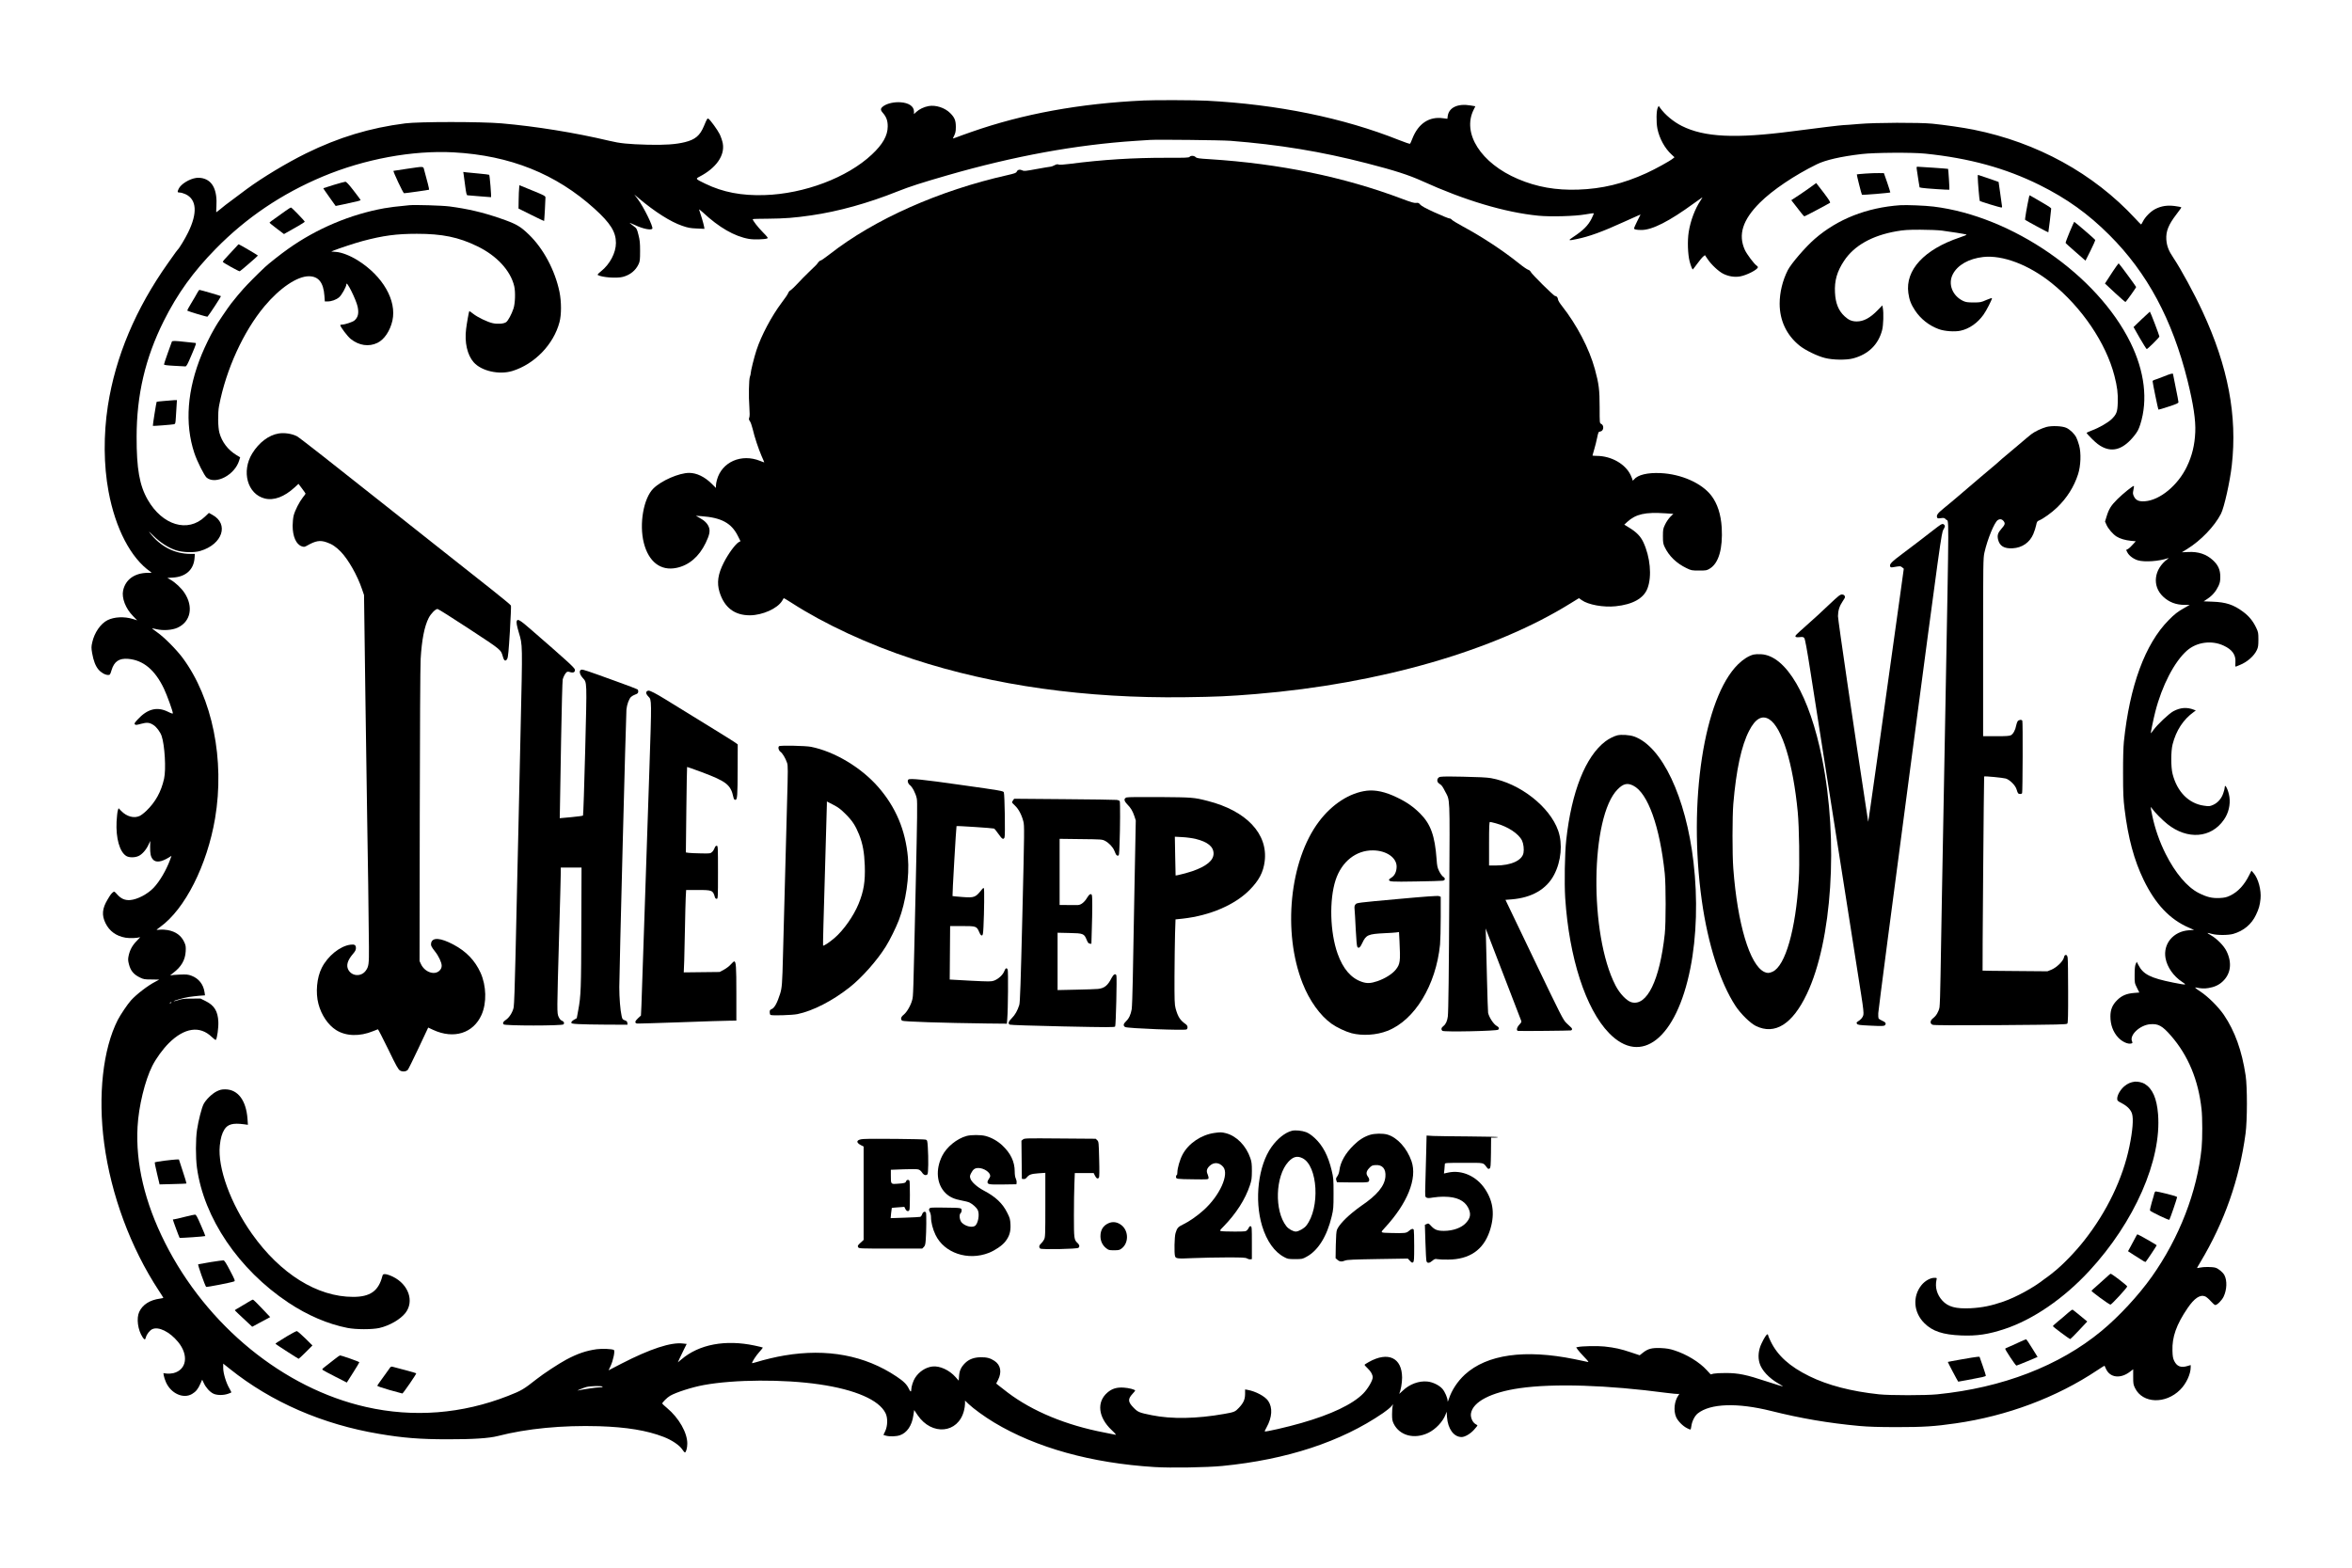
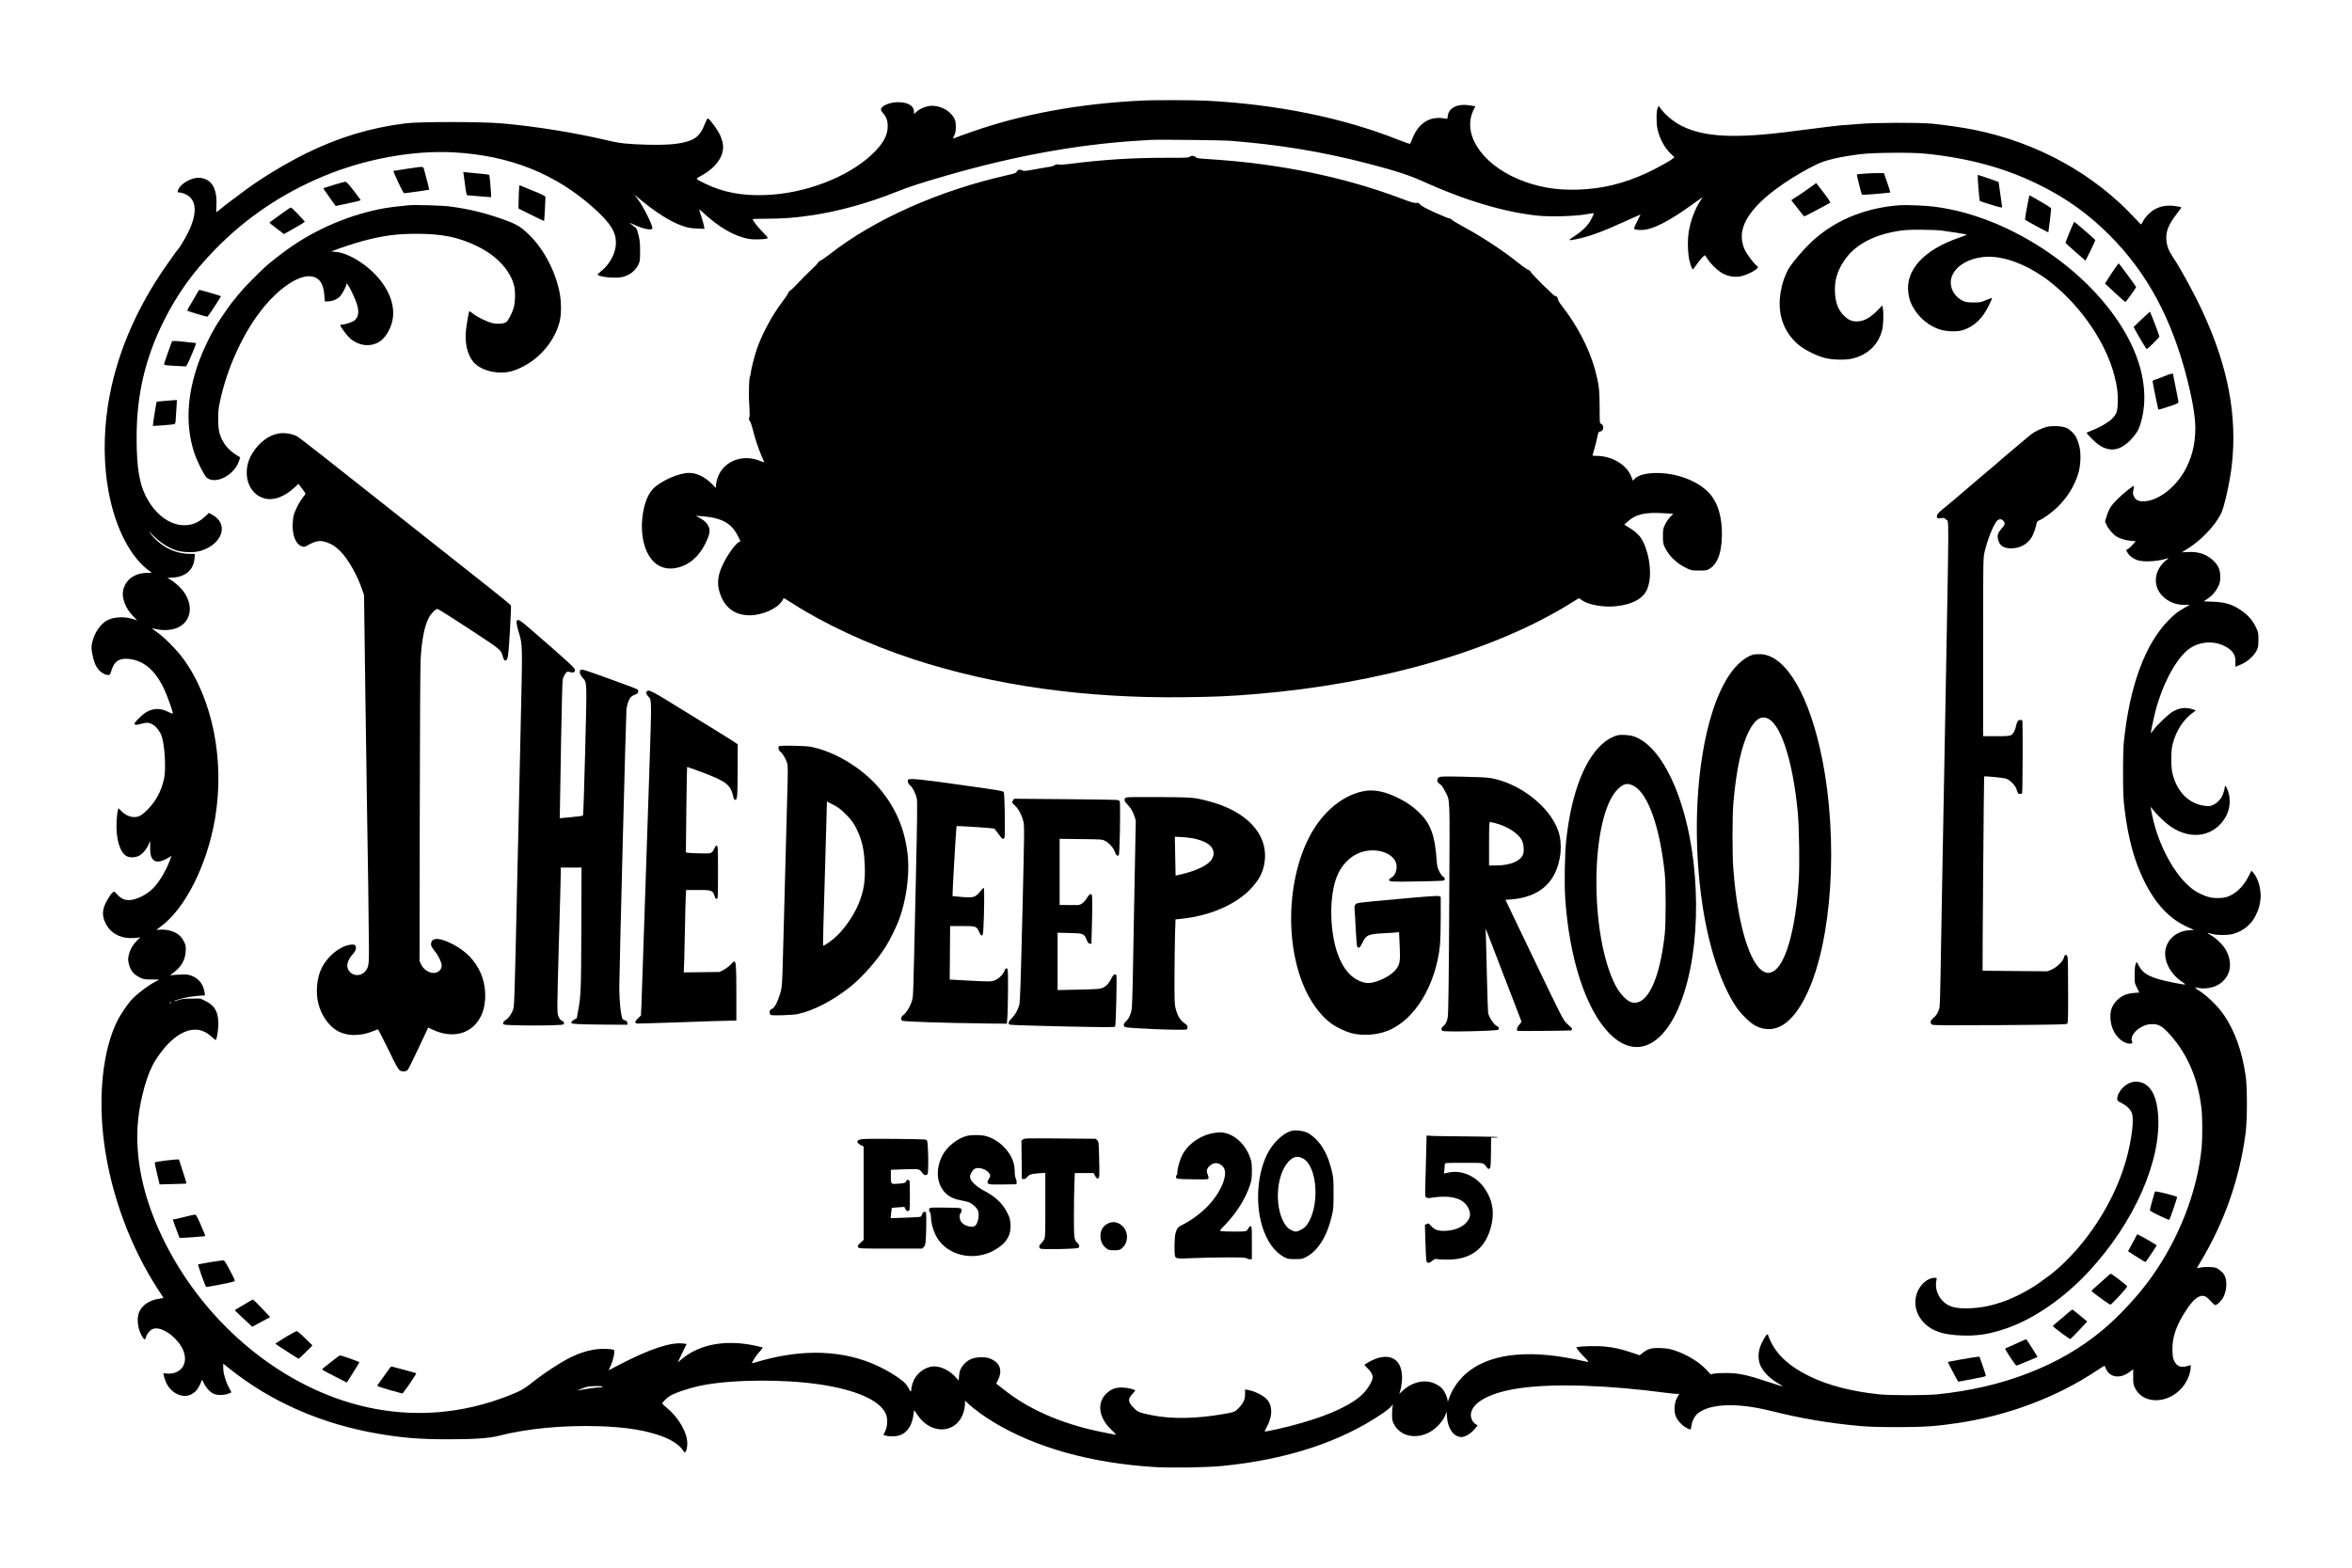
<svg xmlns="http://www.w3.org/2000/svg" version="1.0" width="36in" height="24in" viewBox="0 0 3456 2304" preserveAspectRatio="xMidYMid meet">
  <g transform="translate(0,2304) scale(0.1,-0.1)" fill="#000000" stroke="none">
    <path d="M16805 21563 c-941 -44 -1773 -196 -2534 -463 -91 -32 -190 -67 -219 -79 -30 -12 -52 -18 -50 -14 38 76 43 93 43 168 0 95 -18 138 -83 203 -79 79 -212 122 -318 103 -69 -13 -137 -46 -181 -87 l-33 -31 0 37 c0 77 -75 129 -199 137 -89 6 -186 -15 -243 -52 -52 -35 -56 -58 -17 -102 54 -62 74 -118 73 -203 -1 -134 -73 -261 -232 -410 -361 -340 -994 -579 -1577 -597 -339 -11 -612 42 -869 166 -150 73 -149 72 -85 106 242 126 370 308 340 485 -6 36 -27 98 -46 138 -33 66 -138 210 -165 227 -16 10 -22 -1 -67 -109 -58 -139 -128 -198 -279 -235 -131 -33 -297 -44 -544 -38 -289 8 -411 20 -568 58 -501 119 -1077 212 -1582 256 -300 26 -1212 26 -1415 0 -519 -66 -978 -205 -1460 -442 -285 -141 -639 -354 -867 -522 -140 -104 -294 -219 -313 -234 -63 -52 -135 -109 -137 -109 -2 0 -1 37 2 82 15 240 -53 383 -201 418 -29 7 -69 9 -97 5 -100 -14 -224 -91 -256 -159 -23 -48 -20 -56 17 -56 17 0 55 -11 83 -24 165 -77 179 -276 39 -561 -45 -93 -133 -238 -154 -255 -3 -3 -17 -21 -31 -40 -13 -19 -63 -89 -110 -155 -476 -671 -773 -1376 -885 -2100 -65 -424 -62 -873 10 -1258 101 -545 328 -980 615 -1179 25 -17 24 -17 -40 -17 -193 -2 -326 -98 -361 -260 -23 -109 37 -265 145 -374 l62 -64 -60 19 c-129 40 -277 33 -377 -17 -101 -51 -192 -184 -223 -324 -15 -66 -15 -81 -2 -160 20 -113 50 -190 93 -241 40 -47 99 -80 142 -80 27 0 30 4 50 70 39 129 111 178 244 167 223 -19 395 -163 526 -438 46 -97 131 -332 131 -362 0 -9 -23 -2 -71 22 -161 80 -304 43 -449 -116 -42 -46 -49 -58 -38 -69 11 -11 26 -10 90 8 88 24 125 20 184 -18 45 -29 99 -102 119 -160 46 -136 67 -492 36 -629 -43 -192 -127 -344 -262 -473 -33 -32 -77 -65 -97 -74 -82 -38 -189 -10 -269 72 l-41 42 -12 -38 c-6 -22 -13 -93 -17 -160 -12 -242 45 -444 142 -504 42 -26 125 -26 180 -1 52 23 110 88 145 162 l28 60 -2 -83 c-1 -105 8 -149 40 -188 43 -51 124 -41 239 30 l35 22 -21 -59 c-56 -152 -154 -319 -242 -411 -90 -94 -238 -171 -343 -180 -78 -6 -136 19 -194 85 -36 41 -42 44 -57 32 -27 -21 -40 -38 -82 -109 -80 -133 -88 -230 -31 -347 58 -118 157 -190 294 -214 64 -11 174 -7 211 8 9 3 -11 -22 -45 -55 -66 -66 -103 -135 -121 -224 -9 -44 -8 -66 5 -117 25 -99 71 -154 166 -199 49 -24 66 -27 167 -27 62 0 113 -1 113 -2 0 -1 -27 -15 -59 -32 -106 -54 -276 -184 -356 -273 -50 -55 -156 -213 -194 -287 -219 -430 -294 -1113 -200 -1816 101 -757 389 -1533 802 -2162 37 -55 67 -104 67 -106 0 -3 -21 -9 -47 -12 -151 -20 -258 -89 -307 -195 -44 -95 -21 -266 49 -372 28 -42 39 -42 49 -2 11 44 56 102 93 119 92 44 257 -38 379 -186 161 -195 128 -411 -69 -460 -26 -6 -70 -9 -97 -6 l-49 6 6 -37 c3 -20 18 -65 33 -99 75 -165 255 -245 382 -170 56 33 88 72 123 152 l26 58 24 -50 c29 -64 87 -129 138 -154 50 -26 146 -28 216 -4 28 9 51 19 51 22 0 3 -13 29 -29 57 -49 84 -91 224 -91 300 l0 65 98 -78 c610 -488 1364 -816 2197 -955 348 -59 602 -79 1000 -79 369 -1 613 15 740 48 428 110 946 160 1490 144 401 -13 701 -62 944 -156 122 -46 236 -124 276 -185 17 -26 35 -46 40 -44 17 4 34 68 34 128 2 159 -122 378 -298 525 -38 32 -70 61 -70 65 -2 15 73 90 115 114 87 51 324 127 494 158 452 83 1176 87 1700 10 528 -77 877 -229 972 -423 34 -68 32 -185 -4 -263 l-27 -57 37 -11 c54 -15 152 -12 204 6 105 35 178 143 199 292 l12 79 51 -76 c208 -305 594 -269 680 64 9 32 16 80 16 105 l0 46 53 -51 c69 -66 236 -188 373 -270 619 -373 1430 -598 2359 -656 240 -15 771 -6 995 16 948 93 1746 355 2362 777 48 33 101 76 118 95 l31 35 -8 -29 c-4 -15 -8 -68 -8 -118 0 -75 4 -98 24 -139 86 -175 303 -233 507 -135 107 51 215 164 254 267 l17 44 5 -78 c13 -173 99 -293 214 -294 49 0 130 47 184 108 27 31 50 58 50 61 0 4 -14 14 -31 23 -42 25 -73 97 -65 153 26 173 296 313 716 373 502 72 1287 47 2159 -69 85 -11 163 -18 173 -16 17 5 17 4 0 -21 -60 -86 -74 -224 -33 -319 26 -58 96 -130 159 -162 23 -12 45 -21 50 -21 5 0 12 23 15 52 9 70 50 151 95 186 185 146 582 159 1075 36 444 -111 844 -179 1297 -221 135 -12 285 -17 555 -17 386 0 549 10 860 55 756 108 1486 382 2083 781 57 38 105 68 106 66 1 -2 11 -24 23 -50 59 -126 211 -144 348 -40 l50 38 0 -111 c0 -100 2 -115 28 -167 111 -226 448 -237 662 -23 89 88 155 230 155 331 l0 32 -47 -14 c-96 -29 -155 -7 -195 74 -18 38 -24 67 -26 150 -7 202 58 385 221 625 101 148 185 205 260 174 18 -8 56 -40 83 -71 27 -31 56 -56 65 -56 28 0 97 69 123 124 48 102 53 234 12 314 -22 43 -90 99 -133 111 -47 13 -174 14 -228 1 -22 -5 -41 -8 -42 -6 -1 1 21 40 49 86 352 587 574 1216 664 1890 26 192 27 683 1 855 -55 365 -158 651 -320 890 -83 120 -229 266 -347 344 -69 46 -87 62 -65 58 78 -16 125 -18 186 -8 87 14 152 44 206 94 122 112 144 275 60 447 -39 80 -137 180 -227 233 -71 41 -70 44 10 22 77 -22 243 -21 316 0 152 44 268 141 333 279 43 90 57 139 67 236 13 127 -33 298 -100 376 l-33 38 -32 -63 c-73 -148 -166 -248 -280 -303 -55 -26 -81 -32 -156 -36 -113 -5 -187 13 -310 75 -167 86 -342 292 -483 573 -88 175 -156 368 -196 559 -15 68 -25 126 -23 128 3 2 12 -8 21 -22 31 -47 150 -168 223 -226 295 -235 645 -208 832 65 67 96 96 219 80 334 -14 99 -69 210 -69 139 0 -13 -9 -51 -21 -84 -26 -80 -82 -143 -151 -173 -49 -21 -58 -22 -133 -11 -223 31 -394 203 -461 466 -26 101 -26 332 0 435 52 205 157 365 311 476 l30 22 -30 12 c-100 39 -196 32 -298 -22 -67 -36 -237 -197 -297 -280 -18 -27 -35 -47 -36 -45 -4 4 41 219 66 317 98 383 280 735 465 898 143 126 363 156 540 73 127 -59 181 -137 172 -247 -3 -47 -2 -64 7 -61 6 3 31 13 56 23 110 43 212 133 253 222 18 39 22 65 22 152 0 98 -2 110 -33 175 -47 98 -105 170 -192 234 -139 104 -252 141 -447 148 l-132 5 58 39 c70 47 122 108 159 186 22 48 27 72 27 138 0 102 -32 172 -110 243 -96 88 -214 127 -362 119 l-93 -4 78 48 c201 124 402 333 497 518 47 91 133 476 159 711 83 729 -55 1454 -429 2260 -124 268 -316 621 -428 789 -72 106 -98 176 -105 272 -7 119 32 217 147 367 75 99 76 100 70 107 -3 3 -45 10 -93 17 -109 14 -195 1 -282 -42 -70 -34 -153 -118 -187 -187 -12 -24 -23 -42 -26 -42 -4 1 -42 40 -86 88 -612 661 -1441 1117 -2375 1305 -149 30 -425 70 -605 88 -192 19 -840 17 -1080 -4 -104 -9 -208 -17 -230 -17 -37 -1 -393 -44 -751 -91 -835 -109 -1291 -87 -1622 79 -123 62 -246 164 -318 265 l-21 30 -13 -25 c-22 -40 -25 -214 -6 -310 29 -143 108 -289 210 -382 l41 -38 -23 -19 c-46 -38 -257 -154 -390 -215 -340 -155 -650 -230 -1002 -242 -327 -11 -607 38 -884 156 -545 231 -827 673 -651 1020 l24 49 -71 12 c-187 32 -318 -30 -335 -157 l-5 -39 -62 8 c-205 29 -365 -77 -452 -298 -15 -38 -30 -73 -34 -77 -4 -4 -76 20 -161 54 -822 328 -1789 525 -2829 579 -173 9 -765 11 -925 3z m1270 -592 c718 -56 1340 -158 2010 -331 404 -104 613 -171 810 -260 627 -285 1216 -461 1708 -510 177 -18 541 -8 691 19 66 12 121 19 124 16 3 -3 -11 -37 -31 -77 -51 -102 -124 -175 -272 -272 -79 -52 -72 -56 51 -30 183 37 379 108 694 252 91 41 183 82 205 92 l41 17 -48 -96 c-26 -53 -48 -101 -48 -107 0 -16 35 -24 110 -24 158 0 409 128 773 394 65 47 120 86 122 86 2 0 -9 -19 -25 -43 -84 -125 -149 -298 -176 -465 -21 -132 -14 -331 14 -437 17 -64 38 -115 46 -115 2 0 31 38 65 84 34 47 73 94 87 105 l26 21 41 -60 c53 -80 162 -181 229 -214 79 -39 165 -52 244 -39 100 17 264 102 264 136 0 7 -8 17 -19 24 -34 21 -144 168 -172 229 -102 225 -33 442 220 695 185 185 510 404 836 564 128 63 353 115 660 151 187 22 741 26 935 6 645 -66 1180 -213 1680 -461 400 -199 713 -423 1026 -736 556 -555 924 -1241 1148 -2140 85 -344 121 -581 113 -755 -8 -190 -47 -349 -123 -507 -132 -276 -397 -495 -618 -510 -89 -6 -132 14 -160 71 -17 35 -18 46 -8 95 7 30 10 57 7 59 -9 9 -159 -112 -241 -193 -94 -93 -126 -145 -159 -252 l-24 -78 23 -52 c27 -58 94 -135 146 -168 51 -32 125 -54 209 -63 l74 -7 -46 -50 c-24 -28 -56 -57 -70 -64 l-26 -14 19 -37 c24 -47 90 -96 154 -115 98 -29 311 -14 441 31 15 5 14 2 -5 -12 -201 -149 -231 -396 -66 -552 88 -83 190 -122 320 -122 l71 0 -77 -44 c-100 -56 -147 -93 -233 -181 -345 -349 -572 -965 -657 -1785 -8 -79 -13 -253 -12 -470 0 -288 4 -374 22 -520 52 -426 140 -753 282 -1045 173 -355 384 -578 664 -699 l76 -33 -78 -5 c-227 -16 -380 -199 -342 -410 24 -132 117 -265 243 -348 76 -49 68 -50 -130 -11 -335 67 -442 121 -513 261 l-23 45 -16 -35 c-10 -25 -15 -70 -15 -156 -1 -118 0 -122 34 -191 l35 -70 -76 -6 c-112 -9 -183 -39 -250 -106 -70 -69 -99 -140 -99 -239 0 -123 39 -228 113 -309 59 -64 147 -104 196 -88 17 5 18 10 9 30 -42 92 115 240 266 252 119 10 178 -22 306 -169 252 -289 403 -651 449 -1080 14 -124 14 -435 1 -569 -64 -640 -328 -1323 -733 -1894 -198 -278 -478 -580 -738 -796 -620 -513 -1455 -835 -2414 -931 -172 -17 -693 -17 -855 0 -407 43 -753 133 -1025 267 -287 141 -465 301 -566 509 -22 44 -39 86 -39 93 0 7 -4 13 -9 13 -15 0 -48 -51 -88 -136 -45 -94 -55 -197 -29 -286 31 -107 138 -222 284 -305 35 -19 61 -37 59 -39 -2 -2 -111 32 -243 75 -295 98 -412 122 -594 122 -74 1 -155 -4 -179 -9 l-45 -11 -57 62 c-108 119 -297 234 -479 292 -64 21 -112 29 -196 33 -132 5 -188 -9 -263 -68 l-48 -38 -129 43 c-148 50 -234 69 -389 86 -102 11 -335 6 -392 -8 l-23 -5 22 -32 c11 -17 55 -66 97 -110 59 -61 70 -77 51 -72 -14 3 -101 22 -195 41 -730 148 -1286 70 -1611 -227 -108 -100 -193 -229 -235 -358 -13 -40 -18 -48 -18 -28 -1 45 -39 132 -76 176 -46 53 -141 100 -220 108 -125 13 -263 -38 -363 -134 -34 -33 -57 -52 -52 -43 22 43 42 153 42 236 -2 292 -206 387 -489 228 -35 -19 -63 -38 -63 -42 0 -4 21 -27 46 -51 49 -47 74 -93 74 -133 0 -47 -71 -168 -139 -237 -157 -159 -470 -308 -911 -434 -209 -60 -527 -133 -537 -123 -2 2 10 28 27 58 83 150 92 292 24 391 -47 68 -185 141 -304 162 l-35 6 0 -68 c-1 -79 -23 -130 -91 -202 -54 -58 -68 -64 -217 -90 -399 -71 -771 -78 -1062 -19 -184 37 -204 45 -267 109 -85 86 -88 128 -18 204 22 24 40 46 40 49 0 15 -96 40 -170 44 -101 6 -171 -15 -238 -73 -161 -138 -136 -364 61 -550 57 -54 73 -74 56 -70 -13 3 -85 18 -159 32 -562 107 -1057 311 -1424 589 -61 46 -124 95 -139 108 l-29 24 27 53 c58 115 39 219 -53 280 -62 41 -113 54 -202 53 -97 -1 -172 -29 -229 -85 -59 -59 -83 -110 -89 -191 l-5 -68 -46 52 c-90 103 -233 169 -341 156 -99 -12 -196 -75 -255 -168 -27 -41 -55 -129 -55 -171 0 -39 -13 -35 -34 9 -32 68 -77 112 -183 183 -464 311 -1021 415 -1648 309 -122 -20 -301 -63 -413 -98 -34 -10 -62 -17 -62 -15 0 21 59 111 105 162 32 35 55 65 53 68 -3 2 -57 16 -120 29 -430 91 -817 18 -1075 -203 l-53 -44 25 56 c13 30 43 91 65 135 l40 80 -55 6 c-175 22 -480 -78 -902 -295 l-191 -99 30 64 c39 84 67 223 48 235 -25 16 -174 22 -254 11 -155 -22 -281 -65 -446 -153 -107 -57 -337 -208 -435 -286 -192 -151 -221 -169 -420 -247 -676 -265 -1388 -321 -2085 -163 -1212 273 -2342 1195 -2955 2413 -298 592 -434 1165 -404 1706 16 299 109 681 217 895 56 110 154 245 242 333 229 228 456 261 631 92 29 -28 56 -48 60 -44 19 20 41 179 37 267 -7 155 -60 241 -186 303 l-76 38 -130 -1 c-107 0 -143 -4 -196 -22 -35 -11 -66 -19 -68 -17 -7 7 153 53 223 63 39 6 108 14 153 18 l84 6 -7 47 c-17 115 -85 201 -191 241 -52 19 -72 21 -174 17 -63 -2 -124 -8 -135 -12 -11 -5 7 12 40 37 117 87 176 189 183 314 4 72 1 89 -20 136 -45 99 -125 157 -244 179 -32 6 -83 9 -112 6 -28 -3 -52 -4 -52 -2 0 2 24 20 52 41 365 261 691 908 808 1597 145 860 -39 1768 -477 2359 -93 124 -270 303 -376 377 -42 30 -75 56 -74 57 1 1 31 -4 67 -13 100 -23 229 -14 308 22 194 88 238 309 101 514 -45 68 -131 149 -203 191 l-47 27 84 5 c187 12 301 115 315 283 l5 65 -66 0 c-232 0 -442 109 -597 310 -23 29 -4 14 52 -42 103 -102 220 -178 333 -215 103 -33 266 -38 360 -9 324 97 423 395 175 530 l-51 28 -59 -56 c-250 -239 -624 -127 -840 250 -121 211 -164 455 -163 924 0 617 128 1161 399 1703 200 400 432 723 764 1061 448 457 968 808 1570 1061 615 258 1323 389 1927 356 828 -46 1502 -316 2068 -828 235 -213 315 -341 315 -503 0 -145 -88 -312 -219 -417 -42 -34 -56 -50 -47 -55 63 -35 279 -51 368 -27 107 28 188 94 231 187 19 41 22 64 22 192 0 120 -4 161 -24 238 -23 92 -24 94 -77 134 -30 22 -54 42 -54 44 0 1 37 -14 83 -35 117 -55 235 -78 252 -51 16 26 -127 318 -211 430 l-54 72 67 -57 c235 -198 466 -345 636 -403 87 -30 119 -36 215 -40 l113 -5 -7 39 c-5 32 -50 184 -72 244 -3 8 21 -10 54 -40 239 -223 466 -354 679 -391 68 -12 232 -8 268 7 16 6 6 20 -66 93 -72 73 -147 170 -147 190 0 4 100 7 223 7 245 2 389 13 637 49 399 58 833 178 1270 353 181 72 347 125 731 236 981 283 1893 449 2764 506 88 6 185 12 215 14 116 7 1042 -3 1175 -13z m-15555 -12665 c0 -2 -7 -7 -16 -10 -8 -3 -12 -2 -9 4 6 10 25 14 25 6z m6335 -5646 c4 -6 -15 -10 -48 -10 -46 0 -243 -29 -312 -45 -40 -10 72 37 120 50 59 16 231 20 240 5z" />
    <path d="M17480 20735 c-11 -13 -58 -15 -334 -14 -496 1 -941 -27 -1431 -90 -93 -12 -147 -15 -161 -9 -15 7 -31 4 -60 -11 -21 -12 -48 -21 -59 -21 -11 0 -102 -16 -203 -34 -167 -31 -185 -33 -212 -19 -36 17 -68 9 -81 -21 -8 -18 -32 -26 -137 -50 -1004 -226 -1953 -648 -2609 -1161 -67 -52 -129 -95 -137 -95 -8 0 -23 -12 -33 -26 -22 -32 -28 -38 -139 -144 -49 -47 -124 -123 -166 -169 -43 -46 -88 -89 -99 -95 -12 -6 -25 -18 -29 -26 -19 -42 -41 -75 -106 -161 -146 -194 -298 -480 -368 -694 -35 -106 -86 -312 -86 -347 0 -9 -5 -29 -11 -45 -15 -38 -20 -291 -8 -444 6 -88 6 -135 -1 -155 -9 -23 -7 -32 9 -55 11 -14 29 -66 41 -115 27 -118 84 -288 131 -397 22 -48 39 -90 39 -92 0 -2 -27 7 -60 21 -277 112 -565 -15 -636 -281 -8 -27 -14 -65 -14 -83 l0 -33 -64 63 c-102 101 -220 158 -329 158 -149 0 -411 -114 -527 -230 -144 -143 -210 -520 -140 -798 71 -280 248 -416 480 -368 184 38 332 165 429 366 56 116 69 177 47 233 -20 53 -63 96 -136 136 l-55 31 80 -6 c294 -21 441 -100 536 -288 l40 -80 -23 -12 c-50 -27 -155 -169 -223 -303 -86 -169 -104 -297 -62 -433 71 -228 221 -342 447 -341 184 1 404 100 472 212 12 20 23 38 24 40 2 2 54 -29 116 -69 483 -312 1135 -615 1788 -828 1186 -389 2538 -578 3990 -559 465 6 645 14 1045 47 1821 151 3503 636 4626 1335 l120 74 41 -29 c94 -68 320 -109 498 -90 253 26 414 117 469 265 66 176 40 460 -63 679 -40 84 -99 145 -205 210 l-74 45 44 41 c126 115 265 146 560 126 l117 -8 -45 -44 c-24 -25 -59 -75 -76 -112 -30 -62 -32 -75 -32 -172 0 -92 3 -112 26 -160 63 -132 172 -238 319 -309 72 -35 79 -36 186 -36 106 0 113 1 160 30 129 80 190 292 173 601 -12 194 -63 352 -152 469 -140 184 -442 318 -747 332 -191 9 -336 -26 -390 -94 -11 -15 -20 -20 -20 -12 0 8 -14 43 -30 78 -78 163 -284 280 -497 281 -35 0 -63 3 -63 6 0 3 11 43 25 88 14 45 33 122 43 171 18 85 20 90 46 93 51 6 61 91 13 113 -22 10 -22 12 -22 242 0 258 -11 346 -70 562 -83 303 -263 647 -484 929 -30 37 -56 79 -57 93 -3 31 -21 53 -43 53 -20 0 -343 320 -359 355 -6 14 -23 27 -38 31 -14 4 -75 45 -134 93 -237 190 -538 388 -823 542 -84 45 -158 91 -165 101 -7 10 -23 18 -35 18 -12 0 -107 39 -212 86 -134 61 -198 96 -216 117 -21 25 -30 29 -60 25 -26 -4 -73 9 -199 57 -860 325 -1809 521 -2843 586 -153 9 -182 14 -198 30 -23 23 -72 25 -89 4z" />
    <path d="M5984 20560 c-106 -15 -196 -29 -202 -31 -11 -4 142 -329 155 -329 23 0 365 48 368 52 4 4 -29 137 -71 286 -17 62 8 59 -250 22z" />
-     <path d="M28166 20543 c4 -27 14 -95 23 -153 l17 -104 35 -7 c39 -8 400 -32 403 -27 4 4 -15 302 -19 306 -2 3 -408 31 -453 32 -10 0 -12 -11 -6 -47z" />
    <path d="M6813 20474 c3 -21 14 -99 23 -171 14 -106 21 -133 33 -133 9 0 90 -7 180 -15 90 -8 165 -14 166 -13 7 8 -19 324 -27 329 -4 3 -70 11 -146 18 -75 6 -159 15 -186 18 l-49 6 6 -39z" />
    <path d="M27411 20489 c-68 -5 -125 -10 -127 -12 -4 -4 68 -291 75 -299 6 -7 409 27 417 34 1 2 -19 66 -45 143 l-49 140 -73 1 c-41 1 -130 -2 -198 -7z" />
    <path d="M29061 20433 c1 -70 24 -342 30 -347 8 -8 298 -96 316 -96 11 0 13 7 9 28 -3 15 -15 99 -26 187 -12 88 -22 160 -23 161 -3 3 -298 104 -303 104 -2 0 -4 -17 -3 -37z" />
    <path d="M4905 20323 c-82 -25 -152 -47 -154 -49 -2 -2 38 -61 89 -132 l92 -129 112 23 c233 50 257 56 254 66 -2 5 -48 67 -103 138 -70 91 -106 129 -120 129 -11 0 -87 -21 -170 -46z" />
    <path d="M26610 20294 c-41 -30 -123 -87 -182 -126 l-107 -70 52 -67 c28 -37 70 -90 92 -118 22 -29 44 -52 48 -53 8 0 339 175 376 199 10 7 -11 41 -93 150 -59 77 -108 141 -109 141 -1 -1 -36 -26 -77 -56z" />
    <path d="M7628 20272 c-3 -26 -6 -103 -7 -172 l-2 -125 187 -93 c102 -51 188 -92 189 -90 3 3 20 297 20 346 0 21 -20 32 -192 102 l-191 78 -4 -46z" />
    <path d="M29815 20148 c-31 -142 -64 -333 -58 -339 12 -11 338 -187 341 -184 3 2 42 328 42 350 0 6 -30 28 -67 50 -38 22 -108 63 -157 92 -49 29 -90 53 -92 53 -2 0 -6 -10 -9 -22z" />
    <path d="M6015 20024 c-209 -20 -275 -29 -370 -45 -494 -89 -991 -298 -1409 -595 -103 -72 -294 -223 -342 -269 -120 -113 -260 -255 -318 -320 -70 -79 -92 -106 -180 -216 -43 -54 -216 -310 -229 -339 -4 -8 -16 -30 -28 -49 -47 -79 -122 -233 -173 -355 -216 -522 -254 -1022 -110 -1455 41 -123 147 -334 182 -362 135 -106 414 43 477 255 l14 45 -58 35 c-122 75 -210 190 -247 326 -22 80 -25 292 -5 395 102 534 358 1095 669 1466 225 268 479 439 651 439 142 -1 214 -92 228 -287 l6 -83 42 0 c56 0 124 24 168 61 37 31 107 155 107 193 1 58 143 -228 165 -331 21 -98 6 -159 -49 -205 -27 -21 -137 -58 -176 -58 -17 0 -30 -4 -30 -9 0 -24 108 -167 154 -203 122 -97 266 -118 392 -57 100 48 186 176 220 326 66 296 -140 655 -508 886 -114 71 -235 118 -322 125 l-68 5 32 14 c76 31 324 113 430 141 301 80 497 106 795 106 373 0 614 -49 890 -184 285 -138 487 -357 541 -586 20 -86 14 -255 -11 -329 -28 -85 -79 -178 -107 -199 -35 -25 -123 -32 -197 -16 -77 16 -225 88 -289 139 -30 24 -55 41 -56 39 -6 -6 -36 -174 -47 -263 -25 -196 17 -382 111 -489 115 -130 375 -188 570 -128 327 102 605 391 691 717 30 113 29 301 0 445 -66 318 -236 636 -448 841 -131 127 -190 160 -429 242 -253 87 -473 138 -739 173 -107 14 -509 26 -590 18z" />
    <path d="M27920 20024 c-491 -35 -919 -204 -1254 -495 -136 -118 -346 -362 -396 -459 -77 -152 -120 -327 -120 -493 0 -248 102 -463 293 -617 82 -66 259 -153 372 -181 116 -30 315 -33 415 -6 225 60 371 204 426 417 18 69 24 253 10 323 l-7 39 -67 -69 c-113 -117 -210 -168 -312 -167 -70 1 -117 21 -175 75 -90 83 -134 190 -142 350 -9 173 30 310 133 465 148 224 410 372 769 435 109 19 165 23 350 23 121 0 265 -6 320 -13 111 -14 330 -49 358 -57 12 -4 -24 -20 -97 -44 -521 -175 -802 -478 -755 -816 14 -102 40 -169 100 -259 83 -124 205 -220 347 -272 83 -31 235 -42 320 -23 129 28 250 113 337 235 42 58 125 220 125 243 0 5 -37 -7 -82 -26 -78 -35 -89 -37 -188 -37 -86 0 -113 4 -151 21 -160 74 -229 250 -155 393 70 136 235 230 446 254 286 32 671 -114 1005 -382 442 -354 801 -883 924 -1364 41 -159 54 -259 49 -394 -4 -135 -17 -170 -88 -241 -51 -51 -188 -130 -292 -168 -43 -16 -78 -33 -78 -37 0 -5 38 -46 84 -92 59 -58 104 -93 152 -116 160 -79 312 -24 465 168 47 59 64 91 88 166 114 358 64 778 -144 1202 -489 994 -1737 1857 -2894 1999 -122 15 -398 26 -491 20z" />
    <path d="M4192 19938 c-39 -29 -108 -78 -151 -108 -44 -30 -80 -58 -81 -62 0 -4 48 -44 107 -88 l106 -80 31 18 c17 10 86 49 154 87 67 38 121 72 120 77 -7 18 -191 208 -202 208 -7 0 -45 -24 -84 -52z" />
    <path d="M30411 19630 c-34 -82 -61 -154 -59 -160 1 -5 68 -66 148 -135 l144 -126 74 147 c40 80 71 152 69 158 -5 11 -301 266 -309 266 -2 0 -32 -67 -67 -150z" />
-     <path d="M3475 19418 c-15 -18 -68 -75 -117 -126 -49 -50 -87 -96 -84 -101 10 -16 238 -142 249 -138 13 5 267 225 267 231 0 5 -275 166 -283 166 -3 0 -17 -15 -32 -32z" />
    <path d="M31045 19050 c-44 -67 -88 -134 -97 -149 l-18 -28 147 -137 c81 -75 150 -135 154 -134 12 5 159 212 157 220 -6 16 -250 348 -257 348 -3 0 -42 -54 -86 -120z" />
    <path d="M2900 18738 c-12 -24 -52 -91 -88 -151 -36 -59 -63 -109 -61 -111 15 -13 292 -96 298 -90 32 36 202 297 197 302 -6 5 -302 92 -317 92 -3 0 -16 -19 -29 -42z" />
    <path d="M31467 18346 l-117 -113 92 -162 c51 -88 97 -161 102 -161 14 0 186 171 186 184 0 16 -134 366 -140 366 -3 -1 -58 -52 -123 -114z" />
    <path d="M2525 18018 c-2 -7 -29 -82 -60 -167 -30 -84 -55 -159 -55 -166 0 -10 39 -15 148 -21 81 -5 156 -9 166 -9 16 0 33 32 87 160 72 168 77 185 57 185 -7 0 -71 7 -143 15 -160 18 -194 18 -200 3z" />
    <path d="M31788 17505 c-59 -23 -119 -46 -133 -49 -14 -4 -25 -12 -25 -19 0 -23 80 -410 85 -416 3 -3 71 16 150 43 119 39 145 51 145 66 0 11 -18 106 -40 212 -22 106 -40 196 -40 201 0 14 -37 5 -142 -38z" />
    <path d="M2410 17147 c-58 -5 -106 -10 -108 -12 -5 -4 -60 -350 -56 -354 4 -4 276 17 311 24 19 5 22 13 27 102 3 54 8 133 11 176 l5 77 -42 -1 c-24 -1 -90 -6 -148 -12z" />
    <path d="M30070 16765 c-75 -21 -173 -68 -223 -107 -23 -18 -103 -84 -177 -148 -74 -63 -160 -135 -190 -160 -30 -24 -75 -63 -100 -86 -25 -23 -74 -66 -110 -95 -36 -29 -110 -92 -165 -139 -160 -137 -317 -272 -369 -315 -26 -22 -60 -50 -75 -63 -14 -13 -63 -53 -109 -90 -80 -65 -101 -95 -88 -128 5 -13 15 -15 56 -9 45 6 51 4 74 -20 46 -50 47 272 -9 -2800 -19 -1045 -42 -2262 -50 -2705 -8 -443 -17 -987 -21 -1210 -3 -223 -10 -427 -15 -455 -12 -63 -48 -124 -94 -159 -46 -35 -49 -81 -7 -97 19 -8 307 -9 997 -5 881 7 971 9 983 23 9 13 12 123 11 472 0 251 -3 474 -7 496 -6 31 -12 40 -27 40 -14 0 -22 -10 -28 -39 -13 -55 -109 -147 -185 -178 l-57 -23 -475 4 c-261 2 -476 4 -478 6 -4 4 19 2849 23 2853 8 8 277 -18 318 -30 59 -18 141 -100 158 -158 7 -25 17 -51 22 -57 13 -17 54 -16 60 1 8 21 12 1050 3 1064 -12 20 -54 14 -70 -10 -7 -13 -17 -41 -21 -63 -10 -61 -44 -124 -76 -140 -22 -12 -70 -15 -219 -15 l-190 0 0 1305 c0 1257 1 1308 19 1393 44 196 146 445 196 478 32 21 64 15 88 -17 24 -33 18 -51 -33 -109 -54 -61 -65 -97 -50 -161 23 -94 90 -134 213 -127 141 7 253 86 305 211 17 40 35 97 41 128 10 50 16 59 43 70 63 26 185 114 262 188 147 141 252 307 311 491 40 123 47 311 16 423 -12 43 -30 96 -42 118 -28 55 -92 117 -148 142 -61 27 -212 33 -291 12z" />
    <path d="M4093 16669 c-144 -24 -287 -132 -386 -292 -163 -265 -72 -598 182 -663 135 -34 288 23 442 164 l55 51 52 -69 c29 -38 52 -72 52 -75 0 -3 -18 -29 -41 -57 -51 -65 -115 -190 -134 -265 -8 -32 -15 -99 -15 -149 0 -159 52 -277 136 -304 30 -10 40 -9 72 9 130 74 193 85 291 51 79 -26 139 -67 209 -139 111 -115 243 -348 310 -546 l31 -90 20 -1495 c12 -822 23 -1621 26 -1775 8 -399 25 -1616 26 -1900 2 -257 -3 -292 -48 -353 -68 -91 -205 -81 -256 18 -32 63 -10 138 69 230 33 38 44 60 44 85 0 47 -20 59 -81 51 -153 -20 -333 -166 -421 -340 -73 -144 -93 -364 -49 -530 43 -164 142 -310 259 -384 144 -92 348 -98 546 -16 34 13 65 26 69 27 4 1 72 -131 151 -293 121 -251 148 -298 175 -314 37 -21 89 -16 114 12 8 9 79 153 157 318 l142 302 73 -34 c303 -140 590 -50 711 222 78 175 71 428 -15 618 -82 180 -209 313 -395 412 -193 103 -312 112 -331 25 -7 -35 3 -56 58 -126 53 -66 97 -161 97 -207 0 -27 -8 -47 -27 -68 -71 -80 -221 -30 -277 90 l-21 45 3 2140 c2 1235 7 2208 13 2300 17 285 55 478 118 603 32 63 100 132 130 132 11 0 221 -133 468 -295 485 -319 461 -299 495 -415 16 -55 40 -64 62 -21 12 23 21 118 38 398 12 203 19 375 16 383 -3 9 -131 115 -284 236 -154 121 -551 436 -884 699 -333 263 -657 519 -720 570 -691 549 -1224 967 -1256 983 -76 39 -185 55 -271 41z" />
-     <path d="M28515 15328 c-11 -6 -67 -48 -125 -93 -175 -136 -247 -191 -428 -327 -169 -126 -201 -159 -188 -193 5 -14 14 -16 44 -11 102 18 107 18 132 -2 l24 -20 -57 -413 c-256 -1844 -464 -3320 -466 -3306 -1 5 -12 81 -26 170 -185 1209 -418 2796 -418 2852 1 82 22 149 69 218 19 27 34 54 34 61 0 23 -18 39 -44 39 -28 0 -52 -20 -186 -146 -164 -155 -196 -184 -340 -312 -80 -70 -149 -134 -153 -142 -15 -25 3 -33 56 -27 43 5 55 3 68 -12 12 -14 38 -151 93 -504 42 -267 146 -930 231 -1475 86 -544 198 -1260 250 -1590 136 -866 219 -1395 264 -1682 30 -189 37 -261 31 -290 -8 -36 -39 -71 -86 -99 -15 -10 -17 -16 -8 -30 10 -17 32 -20 203 -28 169 -8 194 -7 208 7 23 23 9 45 -41 66 -24 11 -47 25 -52 32 -4 7 -7 42 -5 78 1 36 210 1639 465 3561 455 3440 463 3496 492 3546 24 44 27 54 15 68 -16 19 -28 20 -56 4z" />
    <path d="M7594 13915 c-9 -22 -1 -67 29 -170 57 -195 56 -137 26 -1460 -15 -665 -30 -1336 -33 -1490 -3 -154 -8 -368 -11 -475 -12 -473 -16 -666 -30 -1325 -9 -420 -20 -723 -27 -759 -13 -69 -64 -151 -114 -184 -41 -27 -51 -47 -34 -67 19 -22 861 -22 880 0 17 20 6 43 -25 55 -17 6 -33 26 -47 56 -25 59 -25 59 7 1184 14 470 25 890 25 933 l0 77 153 0 152 0 -3 -877 c-2 -903 -6 -1009 -45 -1218 l-22 -119 -40 -23 c-23 -13 -40 -30 -40 -40 0 -16 13 -19 105 -24 58 -4 244 -7 413 -8 l308 -1 -3 27 c-2 20 -11 29 -38 38 -31 11 -36 17 -46 64 -20 86 -34 268 -34 423 0 209 98 4012 105 4082 8 74 38 156 68 184 13 12 41 28 62 35 31 11 41 20 43 39 2 14 -3 30 -10 36 -8 6 -146 59 -308 117 -444 161 -490 176 -514 173 -40 -6 -34 -63 14 -118 68 -79 65 -15 39 -1069 -13 -522 -28 -953 -32 -957 -4 -5 -83 -15 -175 -24 l-167 -15 3 145 c1 80 9 532 17 1005 8 473 19 874 24 891 12 42 37 88 56 104 12 10 24 11 52 2 48 -15 75 -1 71 36 -3 27 -109 124 -661 603 -143 124 -181 147 -193 114z" />
    <path d="M25766 13420 c-70 -18 -155 -71 -228 -144 -501 -493 -735 -2021 -532 -3471 90 -642 270 -1205 496 -1550 74 -113 216 -253 298 -293 280 -137 538 25 750 471 370 779 466 2248 224 3457 -184 925 -530 1516 -897 1535 -40 3 -89 0 -111 -5z m230 -951 c188 -116 352 -651 420 -1364 21 -224 29 -766 15 -1000 -45 -728 -197 -1261 -385 -1346 -51 -23 -78 -24 -122 -3 -213 101 -394 705 -455 1519 -16 202 -15 766 0 950 42 498 119 857 233 1076 91 177 189 233 294 168z" />
    <path d="M9501 12876 c-14 -17 -3 -44 29 -76 46 -46 46 -42 12 -1069 -18 -531 -50 -1497 -72 -2146 -21 -649 -42 -1245 -45 -1325 l-7 -145 -44 -41 c-45 -42 -50 -68 -16 -76 9 -3 298 6 642 18 344 13 669 23 723 23 l97 1 0 404 c0 393 -5 466 -32 466 -6 0 -28 -19 -49 -43 -20 -24 -66 -59 -101 -78 l-63 -34 -264 -3 -264 -3 7 173 c3 95 8 317 11 493 3 176 8 371 11 433 l6 112 169 0 c215 0 225 -4 254 -107 4 -14 14 -23 26 -23 18 0 19 11 19 390 0 378 -1 390 -19 390 -13 0 -23 -11 -31 -34 -6 -18 -22 -44 -36 -57 -25 -23 -30 -24 -167 -21 -78 1 -159 5 -180 8 l-39 6 7 627 c4 344 9 628 11 629 1 2 100 -33 220 -78 358 -134 422 -185 460 -365 7 -30 14 -40 29 -40 29 0 33 52 34 462 l1 352 -32 24 c-28 21 -313 198 -1033 640 -137 84 -219 127 -246 127 -9 0 -22 -6 -28 -14z" />
    <path d="M23765 12233 c-49 -12 -125 -50 -176 -89 -292 -222 -497 -738 -575 -1449 -22 -201 -29 -632 -15 -855 58 -877 300 -1627 642 -1981 475 -492 993 -80 1197 951 93 468 109 1020 46 1560 -111 955 -464 1702 -873 1846 -64 23 -187 31 -246 17z m233 -739 c215 -107 392 -601 464 -1294 17 -167 17 -727 0 -885 -74 -682 -262 -1067 -489 -1005 -71 20 -173 127 -234 245 -390 753 -371 2483 31 2885 82 83 142 97 228 54z" />
    <path d="M11447 12073 c-18 -17 -6 -62 21 -82 30 -21 73 -92 97 -162 14 -38 14 -102 0 -583 -16 -571 -51 -1879 -60 -2251 -10 -410 -15 -473 -42 -560 -43 -136 -83 -209 -125 -226 -23 -9 -28 -18 -28 -45 0 -18 5 -36 12 -40 20 -13 319 -4 396 12 227 47 514 194 767 394 180 142 406 397 532 601 58 92 149 277 190 384 104 272 158 644 134 924 -36 400 -177 737 -436 1034 -250 287 -640 521 -987 591 -79 16 -457 24 -471 9z m979 -998 c99 -99 144 -168 198 -302 53 -134 76 -261 83 -454 8 -235 -15 -377 -92 -565 -73 -177 -222 -388 -352 -499 -76 -65 -160 -121 -169 -112 -3 2 9 461 26 1018 16 558 30 1033 30 1057 l0 43 93 -48 c74 -38 110 -65 183 -138z" />
    <path d="M21143 11615 c-33 -23 -31 -70 5 -92 37 -24 47 -37 86 -114 74 -142 69 -42 62 -1414 -6 -1283 -13 -1819 -22 -1895 -8 -65 -31 -114 -64 -139 -33 -24 -38 -52 -15 -71 23 -19 800 -3 820 17 18 18 11 37 -21 54 -47 25 -114 128 -128 194 -3 17 -10 230 -16 475 -5 245 -12 517 -15 605 l-5 160 250 -650 c137 -357 257 -667 265 -688 15 -37 15 -37 -20 -76 -39 -42 -48 -90 -17 -92 50 -4 760 3 775 7 22 7 22 29 0 46 -9 7 -39 36 -67 63 -48 47 -78 106 -473 930 l-422 880 89 7 c300 24 516 150 627 364 103 198 126 452 59 645 -123 353 -564 698 -989 773 -54 10 -195 17 -412 21 -293 5 -332 4 -352 -10z m837 -675 c179 -49 337 -154 385 -255 21 -45 31 -127 21 -180 -21 -111 -183 -185 -407 -185 l-99 0 0 320 c0 252 3 320 13 320 7 0 46 -9 87 -20z" />
    <path d="M13347 11583 c-17 -17 -6 -60 21 -80 38 -28 88 -124 103 -199 10 -49 7 -275 -15 -1260 -38 -1690 -36 -1631 -52 -1699 -20 -79 -76 -177 -124 -217 -43 -34 -51 -66 -24 -89 17 -14 604 -33 1244 -41 l295 -3 6 80 c11 126 15 688 6 713 -13 35 -33 26 -51 -23 -21 -54 -86 -113 -149 -137 -42 -15 -67 -15 -349 -1 -167 9 -303 16 -303 17 0 1 1 178 3 394 l3 392 178 0 c206 0 212 -2 250 -90 16 -37 27 -50 39 -48 14 3 18 22 23 128 11 219 14 558 6 567 -5 4 -18 -3 -28 -17 -95 -120 -109 -126 -288 -113 -78 6 -143 12 -145 14 -5 6 54 1022 59 1028 6 6 532 -29 552 -36 7 -3 36 -39 64 -79 54 -77 71 -88 89 -53 13 23 3 629 -10 665 -8 19 -51 27 -622 107 -565 81 -761 101 -781 80z" />
    <path d="M20083 11419 c-250 -30 -509 -196 -703 -454 -431 -572 -537 -1627 -239 -2378 100 -254 258 -474 425 -593 76 -54 207 -116 294 -139 160 -41 366 -28 525 34 401 155 715 670 775 1270 5 57 10 238 10 402 l0 299 -26 10 c-18 7 -192 -5 -617 -44 -572 -52 -592 -54 -609 -77 -15 -18 -18 -33 -14 -73 3 -28 11 -160 17 -294 8 -155 16 -248 24 -259 20 -27 42 -8 73 59 55 118 85 131 327 143 72 3 148 8 171 11 l41 6 7 -134 c15 -299 10 -337 -55 -419 -50 -63 -156 -130 -269 -169 -98 -33 -154 -36 -229 -10 -158 53 -277 191 -356 413 -112 314 -125 789 -30 1082 89 272 300 440 550 437 197 -2 348 -107 347 -240 -1 -72 -28 -129 -73 -158 -22 -13 -39 -28 -39 -33 0 -30 31 -32 392 -26 199 3 378 8 396 11 40 6 44 36 6 60 -14 10 -39 44 -56 78 -26 52 -32 76 -39 181 -25 342 -87 513 -239 666 -99 100 -200 171 -343 239 -168 82 -314 114 -444 99z" />
    <path d="M16553 11320 c-42 -17 -39 -48 9 -99 56 -57 80 -99 107 -177 l20 -62 -19 -983 c-10 -541 -22 -1153 -25 -1359 -4 -206 -11 -401 -16 -433 -14 -79 -40 -136 -83 -176 -41 -40 -45 -65 -13 -85 31 -20 881 -53 903 -35 22 18 17 56 -12 76 -84 59 -116 109 -150 233 -15 57 -17 114 -16 475 1 226 5 505 8 621 l7 212 106 11 c401 45 767 202 986 425 135 138 198 257 218 417 51 404 -268 743 -838 888 -202 52 -225 53 -710 57 -264 2 -469 0 -482 -6z m1015 -609 c178 -44 264 -114 264 -216 0 -101 -105 -187 -313 -259 -72 -24 -241 -68 -245 -63 -1 1 -4 130 -6 286 l-5 284 111 -6 c61 -3 148 -15 194 -26z" />
    <path d="M14886 11278 c-9 -12 -16 -26 -16 -30 0 -4 20 -26 45 -49 52 -49 97 -134 122 -231 16 -63 16 -121 -14 -1360 -25 -1023 -34 -1302 -46 -1338 -26 -83 -61 -145 -109 -193 -51 -51 -60 -80 -30 -96 11 -6 338 -16 778 -26 675 -14 760 -14 770 -1 11 16 28 723 18 751 -13 32 -43 16 -70 -37 -56 -112 -106 -152 -200 -162 -27 -3 -172 -8 -321 -11 l-273 -6 0 421 0 422 174 -4 c204 -4 216 -9 253 -99 17 -42 27 -55 46 -57 l24 -3 6 212 c9 265 9 482 1 503 -11 30 -39 15 -69 -36 -38 -65 -89 -107 -135 -109 -19 -1 -88 -1 -152 0 l-118 1 0 486 0 486 313 -4 c303 -3 313 -4 355 -26 57 -30 114 -91 136 -144 28 -68 32 -73 52 -73 18 0 19 12 25 175 9 235 10 605 3 624 -3 9 -23 17 -47 20 -23 3 -371 8 -773 11 l-732 6 -16 -23z" />
    <path d="M31370 7143 c-61 -7 -109 -28 -157 -69 -57 -49 -103 -129 -103 -180 0 -30 5 -36 71 -70 78 -41 130 -95 147 -153 23 -76 9 -249 -39 -482 -97 -470 -330 -956 -661 -1377 -134 -172 -329 -372 -458 -472 -25 -19 -47 -37 -50 -40 -3 -3 -21 -17 -40 -30 -19 -14 -39 -28 -45 -32 -153 -122 -412 -263 -600 -328 -176 -61 -311 -88 -480 -97 -217 -10 -329 20 -414 112 -79 86 -110 195 -87 303 8 32 7 32 -31 32 -60 0 -137 -44 -188 -106 -135 -167 -119 -400 40 -559 119 -120 272 -171 545 -182 228 -9 397 16 635 95 416 137 869 447 1243 852 667 721 1066 1631 1012 2306 -19 233 -81 373 -195 444 -35 22 -104 37 -145 33z" />
-     <path d="M3183 7000 c-68 -34 -159 -123 -192 -188 -28 -56 -76 -242 -96 -377 -21 -140 -21 -404 -1 -555 100 -740 614 -1499 1343 -1984 283 -188 582 -316 868 -372 126 -25 362 -25 470 -1 150 35 310 127 384 223 130 170 45 417 -185 530 -40 20 -90 37 -111 38 -34 1 -38 -2 -46 -34 -56 -214 -178 -300 -428 -300 -527 0 -1069 338 -1486 926 -315 444 -507 972 -473 1299 12 111 31 176 68 236 49 77 125 97 286 76 l59 -8 -6 85 c-19 273 -141 436 -328 436 -53 0 -77 -6 -126 -30z" />
    <path d="M18983 6421 c-99 -25 -212 -115 -299 -237 -195 -272 -255 -776 -139 -1161 68 -223 182 -384 326 -459 49 -27 63 -29 159 -29 101 0 108 1 169 35 169 91 300 302 369 593 25 104 27 128 27 337 0 209 -2 233 -27 336 -52 218 -130 367 -249 478 -48 44 -89 72 -127 87 -63 23 -159 33 -209 20z m154 -402 c228 -110 263 -733 56 -994 -31 -39 -113 -85 -152 -85 -40 0 -108 38 -139 78 -179 227 -163 738 29 947 70 76 129 91 206 54z" />
    <path d="M17842 6389 c-194 -28 -380 -155 -466 -318 -40 -76 -76 -201 -76 -263 0 -21 -4 -38 -10 -38 -5 0 -10 -11 -10 -25 0 -33 7 -34 260 -37 203 -3 215 -2 218 16 2 10 -4 36 -13 57 -22 48 -14 83 30 125 62 58 141 52 198 -15 92 -109 -50 -424 -288 -637 -94 -85 -211 -166 -300 -209 -76 -37 -89 -52 -112 -129 -16 -51 -21 -295 -7 -338 11 -36 35 -39 266 -28 123 5 346 10 496 10 232 0 276 -2 297 -16 13 -8 34 -14 47 -12 l23 3 0 240 c0 221 -1 240 -18 243 -10 2 -20 -4 -24 -15 -3 -10 -15 -28 -26 -40 -20 -22 -27 -23 -191 -23 -94 0 -182 3 -194 7 -23 5 -21 9 36 67 188 193 319 399 388 606 25 74 28 101 29 210 0 105 -4 136 -23 190 -63 183 -202 324 -357 365 -65 16 -80 17 -173 4z" />
-     <path d="M20129 6361 c-87 -28 -162 -75 -241 -154 -120 -118 -193 -248 -207 -367 -4 -34 -16 -67 -31 -88 -20 -26 -22 -37 -14 -60 l9 -27 224 -3 c156 -2 228 1 237 9 20 16 17 47 -6 76 -31 40 -26 78 18 125 35 37 45 42 93 45 102 8 156 -56 146 -171 -12 -137 -122 -270 -352 -426 -27 -19 -55 -39 -62 -45 -7 -5 -18 -14 -25 -20 -137 -105 -243 -217 -272 -287 -10 -23 -15 -90 -18 -227 l-3 -193 28 -24 c32 -28 63 -30 112 -10 28 12 126 16 478 22 l443 7 31 -33 c27 -29 34 -32 47 -21 14 12 16 46 16 236 0 123 -3 230 -6 239 -9 24 -33 19 -71 -14 -38 -34 -57 -36 -263 -31 -164 4 -161 1 -94 74 335 361 482 727 395 980 -66 191 -208 349 -353 392 -69 20 -189 18 -259 -4z" />
    <path d="M14203 6345 c-143 -39 -295 -163 -360 -295 -99 -200 -80 -414 49 -543 59 -59 130 -91 241 -111 47 -8 99 -22 116 -31 44 -22 100 -73 117 -106 33 -64 5 -212 -44 -238 -48 -26 -143 0 -191 52 -31 34 -41 116 -17 136 9 7 16 26 16 42 0 38 -2 38 -254 41 -190 3 -210 1 -220 -15 -8 -13 -7 -24 7 -48 9 -17 17 -51 17 -77 0 -75 26 -177 66 -260 128 -268 477 -385 784 -265 91 36 195 107 240 164 61 77 83 147 78 251 -4 78 -8 96 -47 173 -69 140 -173 238 -350 330 -94 50 -177 125 -192 174 -10 32 -8 43 9 77 31 60 56 78 110 78 79 -1 172 -63 172 -116 0 -11 -9 -31 -20 -45 -11 -14 -20 -34 -20 -43 0 -37 21 -41 226 -38 l199 3 3 27 c2 15 -4 40 -12 57 -10 19 -16 57 -16 104 0 144 -60 269 -183 384 -70 65 -158 115 -247 138 -69 18 -209 18 -277 0z" />
    <path d="M20956 6093 c-3 -142 -9 -344 -12 -450 -5 -191 -5 -192 17 -204 18 -9 38 -9 93 1 39 7 116 13 171 12 177 -1 293 -55 348 -161 45 -90 36 -150 -33 -225 -65 -71 -190 -116 -323 -116 -95 0 -136 16 -188 72 -35 39 -40 41 -65 29 l-27 -12 8 -257 c4 -141 11 -267 16 -279 12 -32 44 -29 86 8 32 27 40 30 77 23 22 -4 93 -7 156 -6 311 2 514 141 607 412 80 236 60 434 -64 622 -125 191 -341 288 -542 245 l-64 -14 7 60 c3 33 6 68 6 78 0 18 14 19 281 19 313 0 278 7 338 -70 16 -20 23 -23 38 -14 16 10 18 31 21 233 l2 221 50 0 c28 0 50 3 50 8 0 4 -192 8 -428 10 -235 1 -470 5 -523 7 l-97 6 -6 -258z" />
    <path d="M12686 6300 c-101 -7 -118 -48 -36 -90 l40 -20 0 -687 0 -686 -46 -42 c-41 -38 -45 -45 -35 -64 12 -21 13 -21 477 -21 l465 0 23 23 c19 19 24 38 29 108 9 119 11 384 3 398 -15 24 -44 11 -56 -24 -6 -19 -19 -36 -28 -39 -9 -3 -111 -8 -226 -12 l-209 -7 7 74 c4 41 9 75 10 76 2 2 43 6 93 9 l91 7 16 -32 c19 -37 51 -41 60 -8 8 29 8 401 0 421 -9 22 -41 20 -49 -3 -8 -26 -26 -32 -126 -38 -101 -7 -99 -10 -99 123 l0 82 186 7 c106 4 199 4 217 -2 20 -5 41 -23 56 -46 25 -38 56 -48 79 -25 13 13 16 235 5 401 -6 91 -8 99 -29 108 -26 9 -805 17 -918 9z" />
    <path d="M15032 6294 l-23 -19 3 -280 3 -280 25 -3 c16 -3 31 4 45 21 37 45 66 55 173 63 l102 7 0 -472 c0 -444 -1 -474 -19 -509 -10 -20 -31 -47 -45 -59 -29 -26 -33 -54 -11 -73 21 -17 540 -7 561 11 21 18 17 43 -12 70 -52 47 -54 64 -54 401 0 172 3 384 7 471 l6 157 138 0 139 0 20 -40 c21 -41 40 -50 58 -27 6 8 8 101 3 269 -6 248 -7 258 -28 280 l-23 22 -522 4 c-500 4 -524 4 -546 -14z" />
    <path d="M2413 5981 c-73 -10 -135 -20 -138 -23 -4 -3 11 -78 32 -165 l38 -160 195 5 c107 2 197 6 200 9 2 2 -22 82 -54 178 l-57 175 -42 -1 c-23 -1 -102 -9 -174 -18z" />
    <path d="M31656 5503 c-3 -16 -20 -76 -38 -134 -17 -59 -29 -113 -26 -120 7 -16 276 -145 284 -136 9 9 114 316 114 332 0 9 -50 25 -147 49 -82 20 -155 36 -164 36 -10 0 -19 -11 -23 -27z" />
    <path d="M2710 5155 c-74 -19 -143 -35 -152 -35 -10 0 -18 -2 -18 -4 0 -9 93 -261 99 -268 5 -6 371 20 378 26 2 2 -27 73 -65 159 -55 128 -71 156 -87 156 -11 0 -81 -15 -155 -34z" />
    <path d="M16285 5061 c-76 -35 -115 -99 -115 -189 0 -71 29 -133 83 -176 36 -29 45 -31 116 -31 69 0 82 3 113 27 102 78 104 248 5 335 -61 53 -134 66 -202 34z" />
    <path d="M31370 4838 c-18 -35 -48 -91 -67 -125 l-34 -62 88 -57 c155 -100 165 -106 173 -97 19 22 160 234 160 241 0 7 -272 162 -284 162 -3 0 -19 -28 -36 -62z" />
    <path d="M3094 4491 c-94 -16 -176 -30 -182 -32 -10 -4 99 -312 117 -332 7 -7 377 65 413 81 15 6 8 26 -61 157 -57 110 -83 150 -97 152 -10 1 -96 -11 -190 -26z" />
    <path d="M30950 4267 c-31 -28 -92 -83 -135 -121 -44 -38 -81 -72 -83 -76 -4 -11 259 -204 279 -204 15 -1 242 245 246 267 3 12 -226 187 -243 187 -5 0 -34 -24 -64 -53z" />
    <path d="M3650 3905 c-30 -19 -88 -53 -127 -76 -40 -22 -73 -43 -73 -45 0 -4 69 -69 200 -191 l56 -52 132 71 132 71 -121 128 c-67 71 -126 129 -133 129 -6 -1 -36 -16 -66 -35z" />
    <path d="M30385 3743 c-33 -30 -96 -84 -140 -119 -44 -36 -80 -69 -80 -74 0 -10 242 -190 255 -190 4 0 62 58 129 129 l121 129 -102 84 c-57 47 -107 87 -113 90 -5 3 -37 -19 -70 -49z" />
    <path d="M4215 3400 c-147 -89 -172 -106 -165 -112 16 -14 332 -218 338 -218 4 0 51 44 105 98 l98 98 -106 105 c-58 57 -114 105 -123 106 -9 1 -75 -34 -147 -77z" />
    <path d="M29664 3311 c-55 -26 -121 -56 -147 -66 -26 -10 -50 -22 -53 -26 -6 -10 152 -249 165 -249 4 0 76 28 159 63 l152 64 -80 129 c-44 71 -83 130 -87 131 -5 1 -53 -20 -109 -46z" />
    <path d="M4914 3062 c-39 -31 -97 -77 -129 -101 -53 -40 -56 -45 -40 -57 10 -8 93 -51 184 -98 l167 -85 92 145 c51 79 92 149 92 153 0 9 -264 101 -285 101 -6 -1 -42 -27 -81 -58z" />
    <path d="M28825 3062 c-110 -19 -202 -37 -204 -38 -3 -2 144 -281 153 -290 1 -2 245 45 354 67 28 6 52 15 52 21 0 6 -21 71 -46 144 l-47 134 -31 -1 c-17 -1 -121 -17 -231 -37z" />
    <path d="M5715 2917 c-16 -23 -59 -84 -97 -135 -38 -52 -71 -99 -74 -106 -3 -8 57 -29 178 -64 101 -29 186 -52 190 -52 11 0 211 290 204 297 -5 5 -220 64 -347 96 -23 6 -30 1 -54 -36z" />
  </g>
</svg>